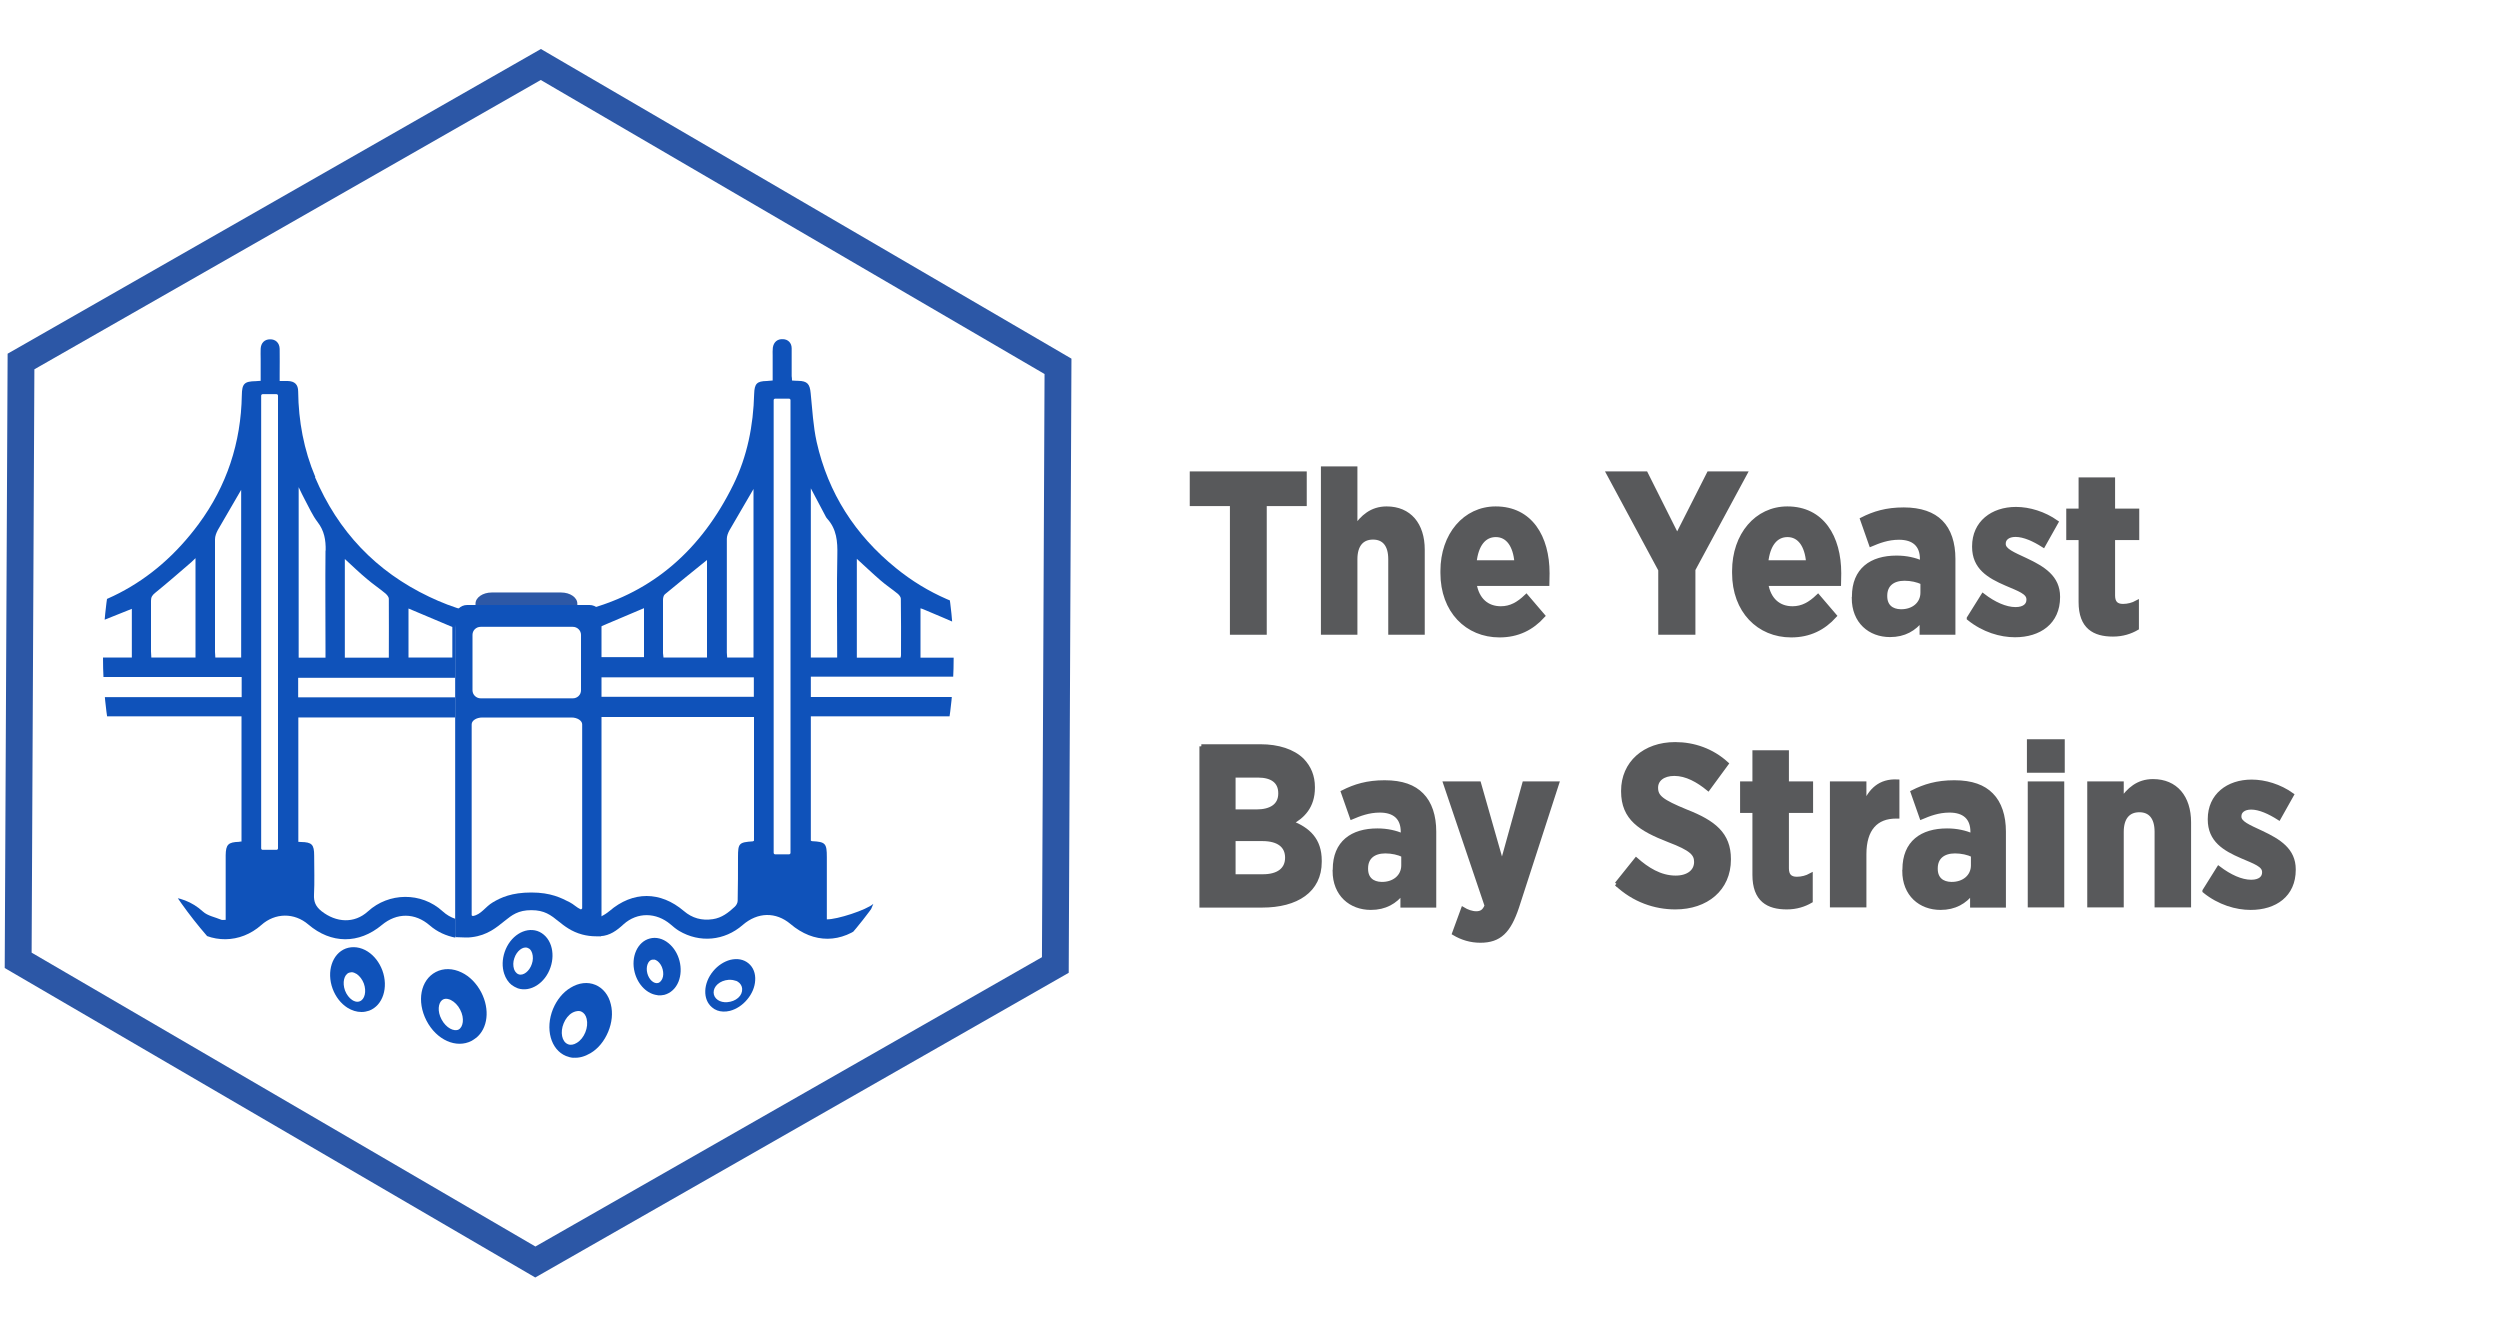
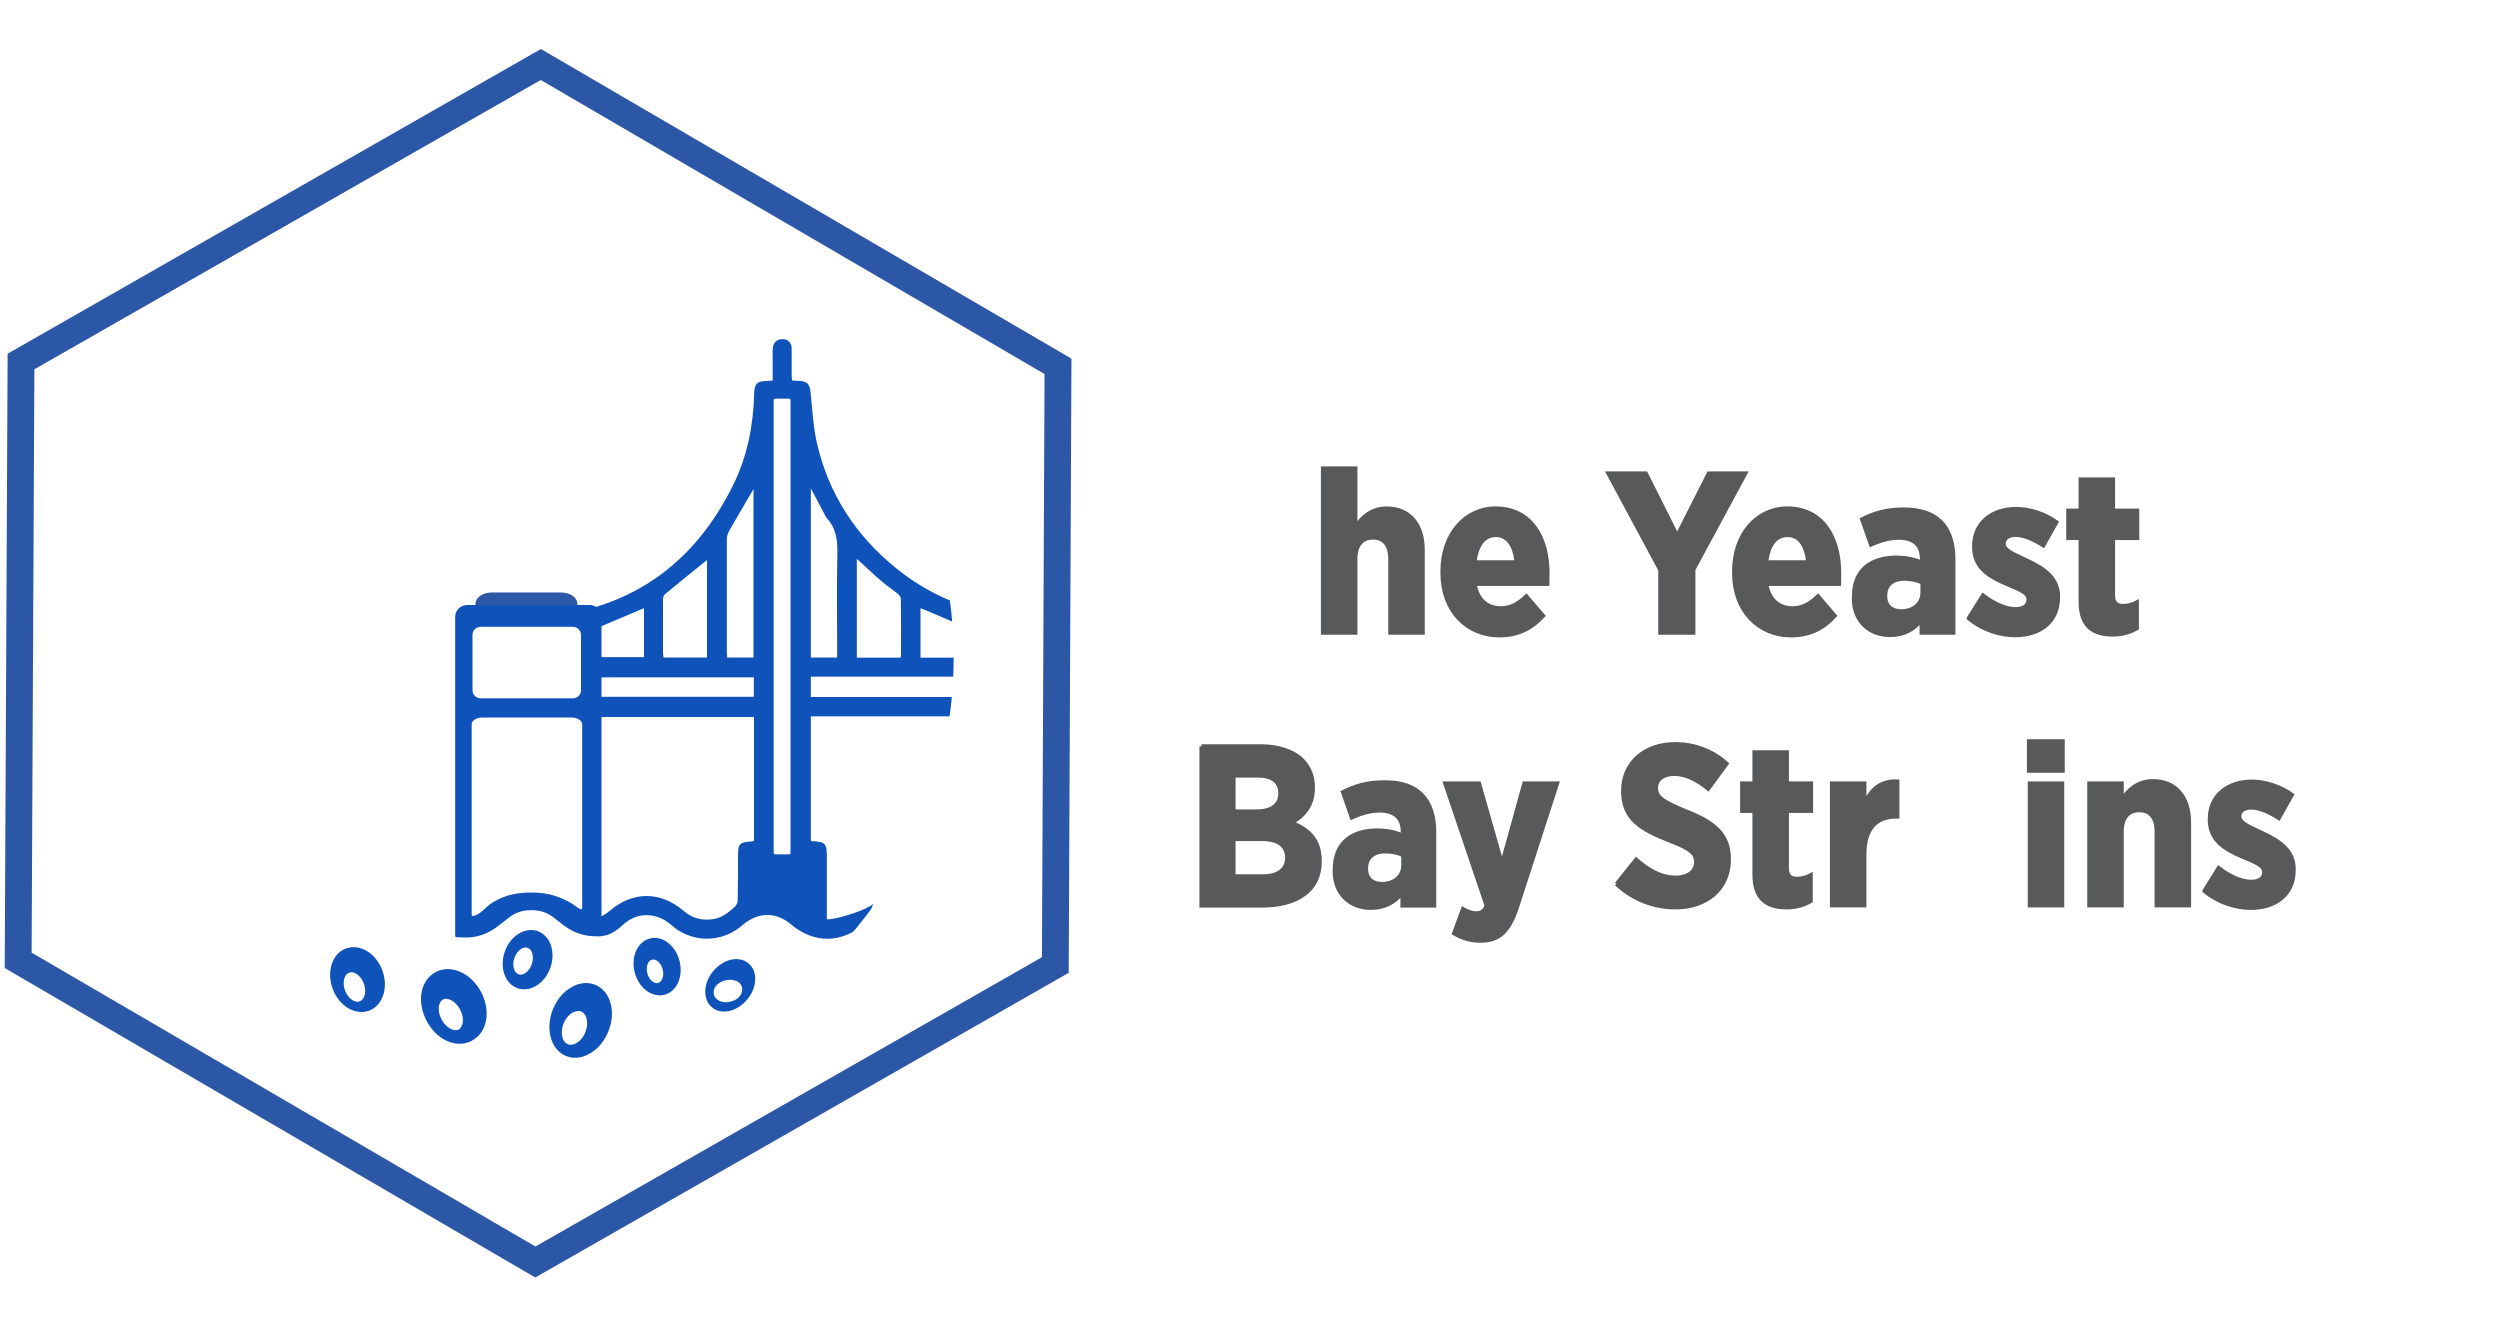
<svg xmlns="http://www.w3.org/2000/svg" id="Layer_1" viewBox="0 0 150 79.6">
  <defs>
    <clipPath id="clippath">
      <path d="M6.18,39.44c0,14.09,11.43,25.52,25.52,25.52s25.52-11.43,25.52-25.52-11.43-25.52-25.52-25.52S6.18,25.35,6.18,39.44" style="fill: none;" />
    </clipPath>
  </defs>
  <g>
    <polygon points="63.32 57.9 32.12 75.72 1.09 57.62 1.26 21.69 32.45 3.87 63.48 21.98 63.32 57.9" style="fill: none; stroke: #2c57a6; stroke-miterlimit: 10; stroke-width: 1.61px;" />
    <g style="clip-path: url(#clippath);">
      <path d="M33.67,37.25h-4.17c-.54,0-.97-.3-.97-.66v-.37c0-.37.44-.67.97-.67h4.17c.54,0,.97.3.97.67v.37c0,.37-.44.66-.97.66" style="fill: #2d58a6;" />
-       <path d="M18.92,28.62c-.69-1.63-1.01-3.35-1.03-5.13,0-.42-.21-.62-.63-.63-.14,0-.29,0-.48,0,0-.16,0-.28,0-.4,0-.51.01-1.02,0-1.53-.01-.36-.25-.58-.58-.57-.32,0-.54.21-.56.56-.01.2,0,.41,0,.61,0,.44,0,.87,0,1.32-.13,0-.21.02-.29.02-.69.01-.83.15-.84.84-.05,2.85-.9,5.44-2.59,7.73-2.7,3.65-6.36,5.51-10.89,5.66-.34.01-.59.11-.74.42v.34c.18.3.43.44.79.4.92-.11,1.84-.2,2.76-.31.08,0,.15-.02.25-.04v1.56h-1.57c-.49,0-.97.02-1.46,0-.36-.02-.62.09-.77.42v.34c.18.31.44.39.79.39,4.33,0,8.67,0,13,0h.42v1.21h-.41c-4.33,0-8.65,0-12.98,0-.37,0-.67.06-.83.44v.34c.19.32.49.37.84.37,4.32,0,8.64,0,12.96,0h.41v7.51c-.06,0-.11.01-.15.02-.65.02-.79.16-.8.81,0,1.17,0,2.34,0,3.5v.37c-.12,0-.19.02-.25,0-.38-.16-.84-.24-1.12-.5-1.28-1.18-3.26-1.19-4.54,0-.78.72-1.87.69-2.71.02-.33-.27-.68-.26-.9,0-.22.27-.16.61.17.89,1.18,1.01,2.98,1,4.18-.03.98-.84,2.03-.85,3-.02,1.28,1.09,3.05,1.07,4.31-.05.83-.74,1.98-.75,2.82-.03,1.37,1.17,3.03,1.18,4.41.03.9-.75,1.99-.74,2.87.02.47.41,1,.63,1.54.74v-1.13c-.27-.09-.53-.24-.76-.45-1.29-1.18-3.24-1.13-4.48,0-.82.75-1.91.68-2.79-.01-.35-.28-.47-.56-.45-.99.04-.78.01-1.56.01-2.35,0-.66-.14-.8-.79-.81-.04,0-.09,0-.16-.01v-7.46h9.41v-1.21h-9.42v-1.17h9.42v-2.81c0-.5.25-.95.63-1.22-.74-.21-1.47-.49-2.18-.83-3.2-1.52-5.48-3.93-6.86-7.18M7.91,39.45h-2.66c0-.59,0-1.18,0-1.78,0-.05.09-.12.16-.14.82-.33,1.65-.66,2.5-1v2.92ZM11.73,39.45h-2.65c0-.12-.02-.24-.02-.36,0-1.02,0-2.04,0-3.05,0-.22.08-.33.25-.47.74-.6,1.45-1.22,2.17-1.84.07-.06.14-.13.25-.24v5.96ZM14.48,39.45h-1.56c0-.12-.02-.23-.02-.33,0-2.25,0-4.51,0-6.76,0-.19.08-.39.17-.56.47-.82.95-1.64,1.4-2.41v10.06ZM16.68,50.9c0,.05-.04.09-.09.09h-.83c-.05,0-.09-.04-.09-.09v-27.16c0-.05.04-.09.09-.09h.83c.05,0,.09.04.09.09v27.16ZM19.53,33.03c-.02,1.98,0,3.97,0,5.95v.48h-1.61v-10.23c.14.29.25.53.37.75.25.46.46.95.77,1.35.4.52.49,1.07.48,1.7M23.33,39.46h-2.64v-5.92c.46.42.88.83,1.34,1.21.35.3.74.56,1.1.86.09.08.2.21.2.31.01,1.17,0,2.33,0,3.54M27.14,39.45h-2.63v-2.94c.87.37,1.74.74,2.63,1.11v1.82Z" style="fill: #0f52ba;" />
      <path d="M60.58,38.15c.55.06,1.1.07,1.66.1.3.02.47-.18.62-.4v-.34c-.16-.3-.39-.41-.74-.42-.62-.01-1.25-.05-1.86-.15-2.42-.38-4.61-1.31-6.51-2.86-2.44-1.98-4.06-4.49-4.75-7.56-.21-.95-.26-1.95-.36-2.93-.05-.55-.2-.73-.75-.74-.12,0-.24-.01-.37-.02,0-.11-.01-.19-.02-.26,0-.56,0-1.11,0-1.67,0-.33-.22-.54-.52-.55-.33-.02-.56.17-.61.51-.02.16-.01.32-.01.48,0,.49,0,.99,0,1.49-.15.01-.25.02-.35.03-.6.01-.74.16-.76.77-.05,1.9-.41,3.74-1.25,5.45-1.93,3.93-4.84,6.42-8.7,7.47.38.22.65.6.72,1.05.88-.37,1.74-.74,2.62-1.11v2.94h-2.6v1.21h9.19v1.17h-9.19v1.21h9.2v7.42s-.05.04-.07.04c-.83.06-.89.11-.89.95,0,.87,0,1.75-.02,2.62,0,.12-.08.27-.18.36-.38.35-.77.66-1.31.74-.66.1-1.24-.06-1.74-.49-1.41-1.2-3.06-1.2-4.46,0-.17.14-.35.26-.54.34v1.17c.56-.03.98-.34,1.38-.71.83-.75,1.97-.72,2.82,0,.16.14.33.28.51.39,1.24.74,2.73.6,3.82-.35.9-.78,1.99-.8,2.87-.06,1.4,1.19,3.06,1.18,4.47-.03l.5-1.18c-.41.37-2.2.95-2.79.93v-3.73c0-.83-.08-.92-.89-.96-.02,0-.04-.02-.07-.03v-7.46h.42c4.32,0,8.64,0,12.96,0,.35,0,.64-.07.83-.39v-.34c-.15-.35-.44-.43-.8-.43-4.33,0-8.65,0-12.98,0h-.43v-1.22c.13,0,.25,0,.37,0,4.34,0,8.67,0,13.01,0,.35,0,.64-.07.83-.39v-.34c-.15-.34-.42-.43-.77-.42-.89.02-1.79,0-2.68,0-.11,0-.22,0-.35-.02v-1.54c.51.08,1.02.18,1.53.23M42.43,39.45h-2.62c0-.08-.03-.17-.03-.26,0-1.07,0-2.13,0-3.2,0-.11.03-.26.11-.33.84-.7,1.69-1.38,2.53-2.06v5.84ZM45.22,39.45h-1.59c0-.1-.02-.19-.02-.29,0-2.28,0-4.56,0-6.83,0-.17.07-.35.15-.5.48-.84.98-1.67,1.45-2.49v10.11ZM47.43,51.17c0,.05-.04.09-.09.09h-.83c-.05,0-.09-.04-.09-.09v-27.16c0-.05.04-.09.09-.09h.83c.05,0,.09.04.09.09v27.16ZM50.24,33.3c-.04,1.93-.01,3.86-.01,5.79v.36h-1.58v-10.15c.28.53.56,1.05.83,1.57.05.09.09.19.16.26.56.62.62,1.36.6,2.17M54.04,39.46h-2.63v-5.93c.49.44.94.88,1.42,1.29.33.29.7.53,1.04.81.08.07.18.19.18.29.02,1.13.01,2.26.01,3.39,0,.04-.01.09-.03.15M57.88,39.46h-2.65v-2.96c.06.02.12.03.18.06.76.32,1.52.64,2.27.97.08.04.19.14.19.22.02.56,0,1.13,0,1.73" style="fill: #0f52ba;" />
      <polyline points="27.32 55.12 27.32 55.96 27.32 55.12 27.32 55.12" style="fill: #231f20;" />
      <path d="M28.55,62.28c-.08.06-.16.12-.25.17-.92.48-2.11-.05-2.71-1.21-.6-1.16-.36-2.44.56-2.92.46-.24,1.02-.23,1.55.03.48.23.89.65,1.17,1.18.54,1.04.4,2.18-.31,2.75M26.52,60.01c-.22.18-.29.66-.03,1.15.28.53.76.75,1.03.61.26-.14.37-.66.09-1.19-.13-.26-.34-.47-.56-.58-.1-.05-.3-.12-.47-.03-.02.01-.04.02-.06.04" style="fill: #0f52ba;" />
      <path d="M21.69,60.72c-.29,0-.58-.09-.85-.26-.39-.25-.7-.65-.88-1.13-.38-1.03-.03-2.11.79-2.42.41-.15.89-.09,1.31.18.39.25.7.65.88,1.13.38,1.03.03,2.11-.79,2.42-.15.05-.3.08-.46.08M21.09,58.34s-.09,0-.14.02c-.31.11-.42.6-.25,1.07.09.24.25.45.43.57.09.06.27.15.45.08.31-.11.42-.6.25-1.07-.09-.24-.25-.45-.43-.57-.07-.04-.19-.11-.32-.11" style="fill: #0f52ba;" />
      <path d="M30.7,59.1c-.2-.16-.36-.4-.45-.68-.13-.4-.12-.86.03-1.3.32-.95,1.2-1.51,1.96-1.26.38.13.68.45.82.88.13.4.12.86-.03,1.3-.32.95-1.2,1.51-1.96,1.26-.13-.05-.26-.12-.37-.21M31.76,56.93s-.07-.05-.11-.06c-.28-.1-.65.19-.79.62-.08.22-.08.46-.02.65.03.09.11.26.28.32.28.1.65-.19.79-.62.08-.22.08-.46.02-.65-.02-.07-.07-.18-.16-.26" style="fill: #0f52ba;" />
      <path d="M39.46,59.71c-.61-.06-1.18-.6-1.38-1.37-.24-.93.17-1.84.91-2.03.37-.1.78,0,1.12.28.31.25.55.63.66,1.06.11.43.09.87-.06,1.25-.16.4-.47.69-.85.79-.13.03-.27.04-.4.03M39.23,57.58s-.07,0-.11,0c-.25.06-.38.44-.28.82.1.38.39.64.64.58.15-.04.22-.18.26-.26.07-.16.07-.36.02-.56-.05-.2-.16-.37-.29-.48-.05-.04-.14-.1-.24-.11" style="fill: #0f52ba;" />
      <path d="M43.02,60.62c-.11-.04-.21-.1-.3-.18-.57-.47-.53-1.45.07-2.17.28-.34.65-.58,1.03-.68.42-.1.8-.03,1.09.21.29.24.43.61.4,1.03-.02.39-.19.8-.48,1.14-.28.34-.65.58-1.03.68-.28.07-.55.06-.79-.03M44.14,58.85c-.13-.05-.27-.07-.43-.06-.25.02-.48.11-.65.26-.33.29-.32.73.01.95.15.1.35.15.57.13.25-.02.48-.11.65-.26.17-.15.25-.34.24-.54-.01-.17-.1-.32-.25-.42-.04-.03-.09-.05-.14-.07" style="fill: #0f52ba;" />
      <path d="M34.42,63.47c-.16-.01-.31-.05-.46-.11-.92-.38-1.26-1.64-.78-2.82.23-.55.6-1.01,1.06-1.28.49-.3,1.02-.36,1.48-.17.46.19.8.61.93,1.17.13.52.07,1.1-.16,1.65-.23.55-.6,1.01-1.06,1.28-.34.2-.69.3-1.02.27M34.73,60.66c-.12,0-.26.03-.4.11-.22.13-.4.36-.51.63-.22.53-.11,1.1.25,1.25.16.07.35.04.54-.08.22-.13.4-.36.51-.63s.14-.56.08-.81c-.05-.22-.17-.37-.33-.44-.05-.02-.1-.03-.15-.03" style="fill: #0f52ba;" />
      <path d="M35.37,36.3h-7.34c-.4,0-.72.32-.72.71v19.16s.03.06.06.06c.16.01.44.02.57.02.13,0,.26,0,.37-.02.94-.11,1.5-.6,1.95-.96.46-.37.83-.66,1.62-.66s1.16.29,1.62.66c.36.29.79.63,1.43.8.26.07.54.11.88.11.07,0,.15,0,.22,0,.03,0,.06-.03.06-.07v-19.1c0-.39-.32-.71-.72-.71M28.35,38.09c0-.27.22-.48.49-.48h5.53c.27,0,.49.22.49.48v3.33c0,.27-.22.48-.49.48h-5.53c-.27,0-.49-.22-.49-.48v-3.33ZM34.93,54.5s-.05.08-.09.06c-.23-.1-.43-.31-.65-.42-.51-.26-1.13-.59-2.31-.59s-1.82.3-2.31.59c-.46.27-.69.73-1.19.82-.04,0-.08-.02-.08-.06v-11.44c0-.23.29-.41.64-.41h5.35c.35,0,.64.19.64.41v11.05Z" style="fill: #0f52ba;" />
    </g>
  </g>
  <g>
-     <path d="M73.91,30.24h-2.4v-1.83h6.77v1.83h-2.4v7.72h-1.96v-7.72Z" style="fill: #58595b; stroke: #58595b; stroke-miterlimit: 10; stroke-width: .25px;" />
    <path d="M79.38,28.11h1.94v3.52c.42-.59.96-1.12,1.88-1.12,1.36,0,2.16.96,2.16,2.47v4.98h-1.94v-4.41c0-.86-.38-1.3-1.04-1.3s-1.06.44-1.06,1.3v4.41h-1.94v-9.85Z" style="fill: #58595b; stroke: #58595b; stroke-miterlimit: 10; stroke-width: .25px;" />
    <path d="M86.55,34.38v-.12c0-2.17,1.35-3.75,3.19-3.75,2.09,0,3.11,1.71,3.11,3.89,0,.11,0,.34-.01.63h-4.37c.16.97.76,1.47,1.58,1.47.6,0,1.06-.27,1.53-.72l1,1.17c-.67.74-1.51,1.17-2.61,1.17-1.94,0-3.42-1.46-3.42-3.74ZM90.99,33.74c-.08-1.01-.52-1.64-1.24-1.64s-1.17.6-1.28,1.64h2.52Z" style="fill: #58595b; stroke: #58595b; stroke-miterlimit: 10; stroke-width: .25px;" />
    <path d="M99.62,34.19l-3.11-5.78h2.24l1.88,3.75,1.9-3.75h2.18l-3.11,5.76v3.79h-1.98v-3.76Z" style="fill: #58595b; stroke: #58595b; stroke-miterlimit: 10; stroke-width: .25px;" />
    <path d="M104.05,34.38v-.12c0-2.17,1.35-3.75,3.19-3.75,2.09,0,3.11,1.71,3.11,3.89,0,.11,0,.34-.01.63h-4.37c.16.97.76,1.47,1.58,1.47.6,0,1.06-.27,1.53-.72l1,1.17c-.67.74-1.51,1.17-2.61,1.17-1.94,0-3.42-1.46-3.42-3.74ZM108.49,33.74c-.08-1.01-.52-1.64-1.24-1.64s-1.17.6-1.28,1.64h2.52Z" style="fill: #58595b; stroke: #58595b; stroke-miterlimit: 10; stroke-width: .25px;" />
    <path d="M111.24,35.87v-.08c0-1.61,1.05-2.33,2.55-2.33.61,0,1.08.12,1.53.3v-.22c0-.85-.5-1.28-1.38-1.28-.68,0-1.23.22-1.68.41l-.53-1.51c.71-.36,1.45-.59,2.5-.59,1,0,1.75.27,2.22.75.5.5.75,1.27.75,2.21v4.43h-1.9v-.79c-.44.57-1.04.93-1.9.93-1.2,0-2.17-.8-2.17-2.22ZM115.35,35.56v-.61c-.29-.14-.68-.23-1.08-.23-.71,0-1.16.36-1.16,1.02v.03c0,.6.38.9.94.91.75.01,1.3-.45,1.3-1.12Z" style="fill: #58595b; stroke: #58595b; stroke-miterlimit: 10; stroke-width: .25px;" />
    <path d="M118.13,37.09l.85-1.36c.65.5,1.35.82,1.95.82.55,0,.78-.26.78-.56v-.03c0-.42-.55-.6-1.34-.94-1.04-.45-1.92-.97-1.92-2.21v-.03c0-1.41,1.09-2.24,2.51-2.24.79,0,1.68.27,2.42.79l-.78,1.39c-.55-.35-1.15-.63-1.67-.63-.46,0-.71.23-.71.52v.03c0,.38.55.6,1.32.96,1.06.5,1.94,1.04,1.94,2.2v.03c0,1.51-1.12,2.28-2.58,2.28-.86,0-1.88-.29-2.77-1.01Z" style="fill: #58595b; stroke: #58595b; stroke-miterlimit: 10; stroke-width: .25px;" />
    <path d="M124.84,36.13v-3.85h-.74v-1.64h.74v-1.87h1.94v1.87h1.45v1.64h-1.45v3.45c0,.42.19.63.6.63.3,0,.59-.08.83-.21v1.54c-.38.22-.85.38-1.43.38-1.12,0-1.94-.44-1.94-1.95Z" style="fill: #58595b; stroke: #58595b; stroke-miterlimit: 10; stroke-width: .25px;" />
    <path d="M72.08,44.78h3.55c1.06,0,1.95.29,2.5.83.42.44.64.96.64,1.62v.04c0,1.12-.61,1.72-1.3,2.09,1.02.4,1.71,1.02,1.71,2.28v.07c0,1.72-1.38,2.62-3.45,2.62h-3.64v-9.55ZM76.82,47.59c0-.7-.49-1.06-1.34-1.06h-1.47v2.16h1.38c.87,0,1.43-.35,1.43-1.08h0ZM75.74,50.34h-1.73v2.24h1.77c.89,0,1.45-.38,1.45-1.12h0c0-.7-.5-1.12-1.49-1.12Z" style="fill: #58595b; stroke: #58595b; stroke-miterlimit: 10; stroke-width: .25px;" />
    <path d="M80.09,52.24v-.08c0-1.61,1.05-2.33,2.55-2.33.61,0,1.08.12,1.53.3v-.22c0-.85-.5-1.28-1.38-1.28-.68,0-1.23.22-1.68.41l-.53-1.51c.71-.36,1.45-.59,2.5-.59s1.75.27,2.22.75c.5.5.75,1.27.75,2.21v4.43h-1.9v-.79c-.44.57-1.04.93-1.9.93-1.2,0-2.17-.8-2.17-2.22ZM84.2,51.92v-.61c-.29-.14-.68-.23-1.08-.23-.71,0-1.16.36-1.16,1.02v.03c0,.6.38.9.94.91.75.01,1.3-.45,1.3-1.12Z" style="fill: #58595b; stroke: #58595b; stroke-miterlimit: 10; stroke-width: .25px;" />
    <path d="M91.46,47.01h1.96l-2.4,7.41c-.49,1.46-1.05,2.02-2.2,2.02-.57,0-1.1-.16-1.57-.44l.53-1.45c.23.14.53.25.79.25.3,0,.49-.11.63-.46l-2.48-7.33h2.02l1.38,4.84,1.34-4.84Z" style="fill: #58595b; stroke: #58595b; stroke-miterlimit: 10; stroke-width: .25px;" />
    <path d="M97,53.04l1.17-1.46c.64.56,1.42,1.08,2.37,1.08.76,0,1.23-.38,1.23-.94h0c0-.49-.27-.79-1.64-1.31-1.69-.66-2.74-1.3-2.74-2.93v-.03c0-1.66,1.28-2.8,3.12-2.8,1.12,0,2.21.38,3.08,1.17l-1.1,1.5c-.6-.49-1.3-.89-2.03-.89-.68,0-1.1.34-1.1.83h0c0,.56.33.82,1.81,1.43,1.66.65,2.56,1.36,2.56,2.85v.03c0,1.77-1.35,2.87-3.21,2.87-1.21,0-2.48-.42-3.53-1.41Z" style="fill: #58595b; stroke: #58595b; stroke-miterlimit: 10; stroke-width: .25px;" />
    <path d="M105.27,52.5v-3.85h-.74v-1.64h.74v-1.87h1.94v1.87h1.45v1.64h-1.45v3.45c0,.42.19.63.6.63.3,0,.59-.08.83-.21v1.54c-.38.22-.85.38-1.43.38-1.12,0-1.94-.44-1.94-1.95Z" style="fill: #58595b; stroke: #58595b; stroke-miterlimit: 10; stroke-width: .25px;" />
    <path d="M109.92,47.01h1.94v1.3c.35-.89.94-1.47,1.98-1.42v2.1h-.08c-1.19,0-1.9.74-1.9,2.26v3.07h-1.94v-7.31Z" style="fill: #58595b; stroke: #58595b; stroke-miterlimit: 10; stroke-width: .25px;" />
-     <path d="M114.27,52.24v-.08c0-1.61,1.05-2.33,2.55-2.33.61,0,1.08.12,1.53.3v-.22c0-.85-.5-1.28-1.38-1.28-.68,0-1.23.22-1.68.41l-.53-1.51c.71-.36,1.45-.59,2.5-.59s1.75.27,2.22.75c.5.5.75,1.27.75,2.21v4.43h-1.9v-.79c-.44.57-1.04.93-1.9.93-1.2,0-2.17-.8-2.17-2.22ZM118.38,51.92v-.61c-.29-.14-.68-.23-1.08-.23-.71,0-1.16.36-1.16,1.02v.03c0,.6.38.9.94.91.75.01,1.3-.45,1.3-1.12Z" style="fill: #58595b; stroke: #58595b; stroke-miterlimit: 10; stroke-width: .25px;" />
    <path d="M121.74,44.48h2.02v1.76h-2.02v-1.76ZM121.79,47.01h1.94v7.31h-1.94v-7.31Z" style="fill: #58595b; stroke: #58595b; stroke-miterlimit: 10; stroke-width: .25px;" />
    <path d="M125.36,47.01h1.94v.98c.42-.59.96-1.12,1.88-1.12,1.36,0,2.16.96,2.16,2.47v4.98h-1.94v-4.41c0-.86-.38-1.3-1.04-1.3s-1.06.44-1.06,1.3v4.41h-1.94v-7.31Z" style="fill: #58595b; stroke: #58595b; stroke-miterlimit: 10; stroke-width: .25px;" />
    <path d="M132.27,53.45l.85-1.36c.66.5,1.35.82,1.95.82.55,0,.78-.26.78-.56v-.03c0-.42-.55-.6-1.34-.94-1.04-.45-1.92-.97-1.92-2.21v-.03c0-1.41,1.09-2.24,2.51-2.24.79,0,1.68.27,2.41.79l-.78,1.39c-.55-.35-1.15-.63-1.66-.63-.46,0-.71.23-.71.52v.03c0,.38.55.6,1.32.96,1.06.5,1.94,1.04,1.94,2.2v.03c0,1.51-1.12,2.28-2.58,2.28-.86,0-1.88-.29-2.77-1.01Z" style="fill: #58595b; stroke: #58595b; stroke-miterlimit: 10; stroke-width: .25px;" />
  </g>
</svg>